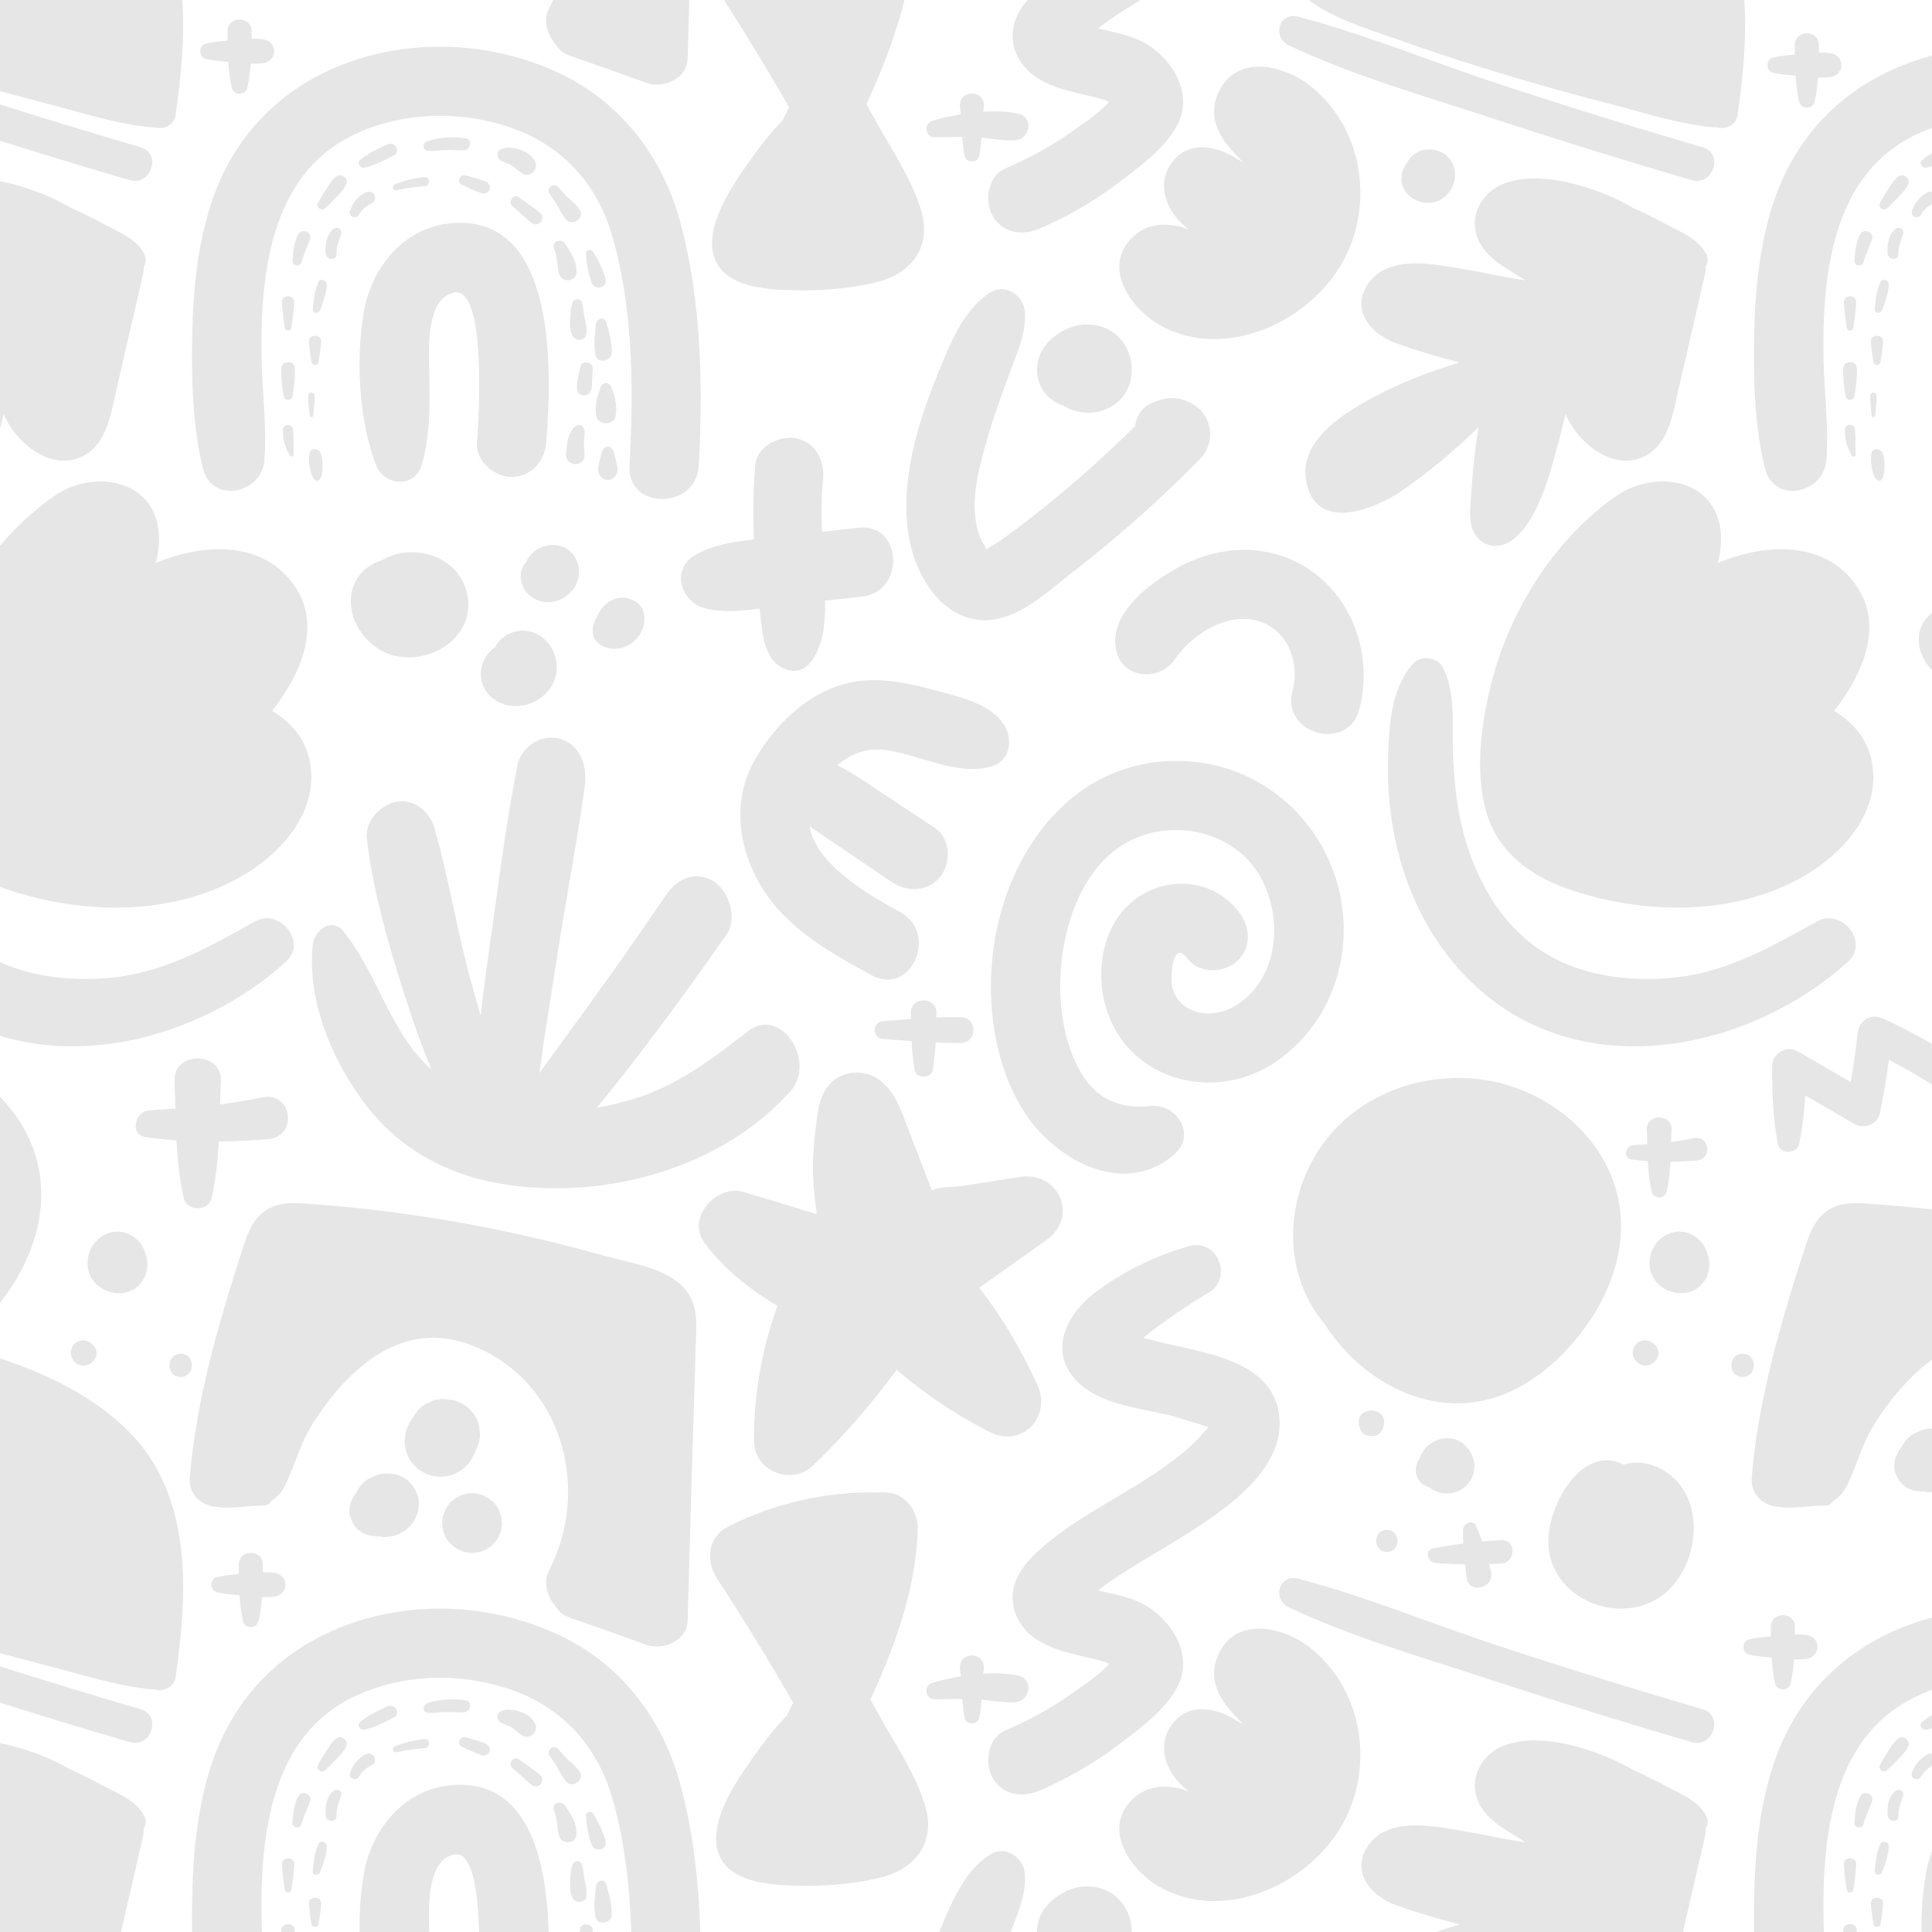
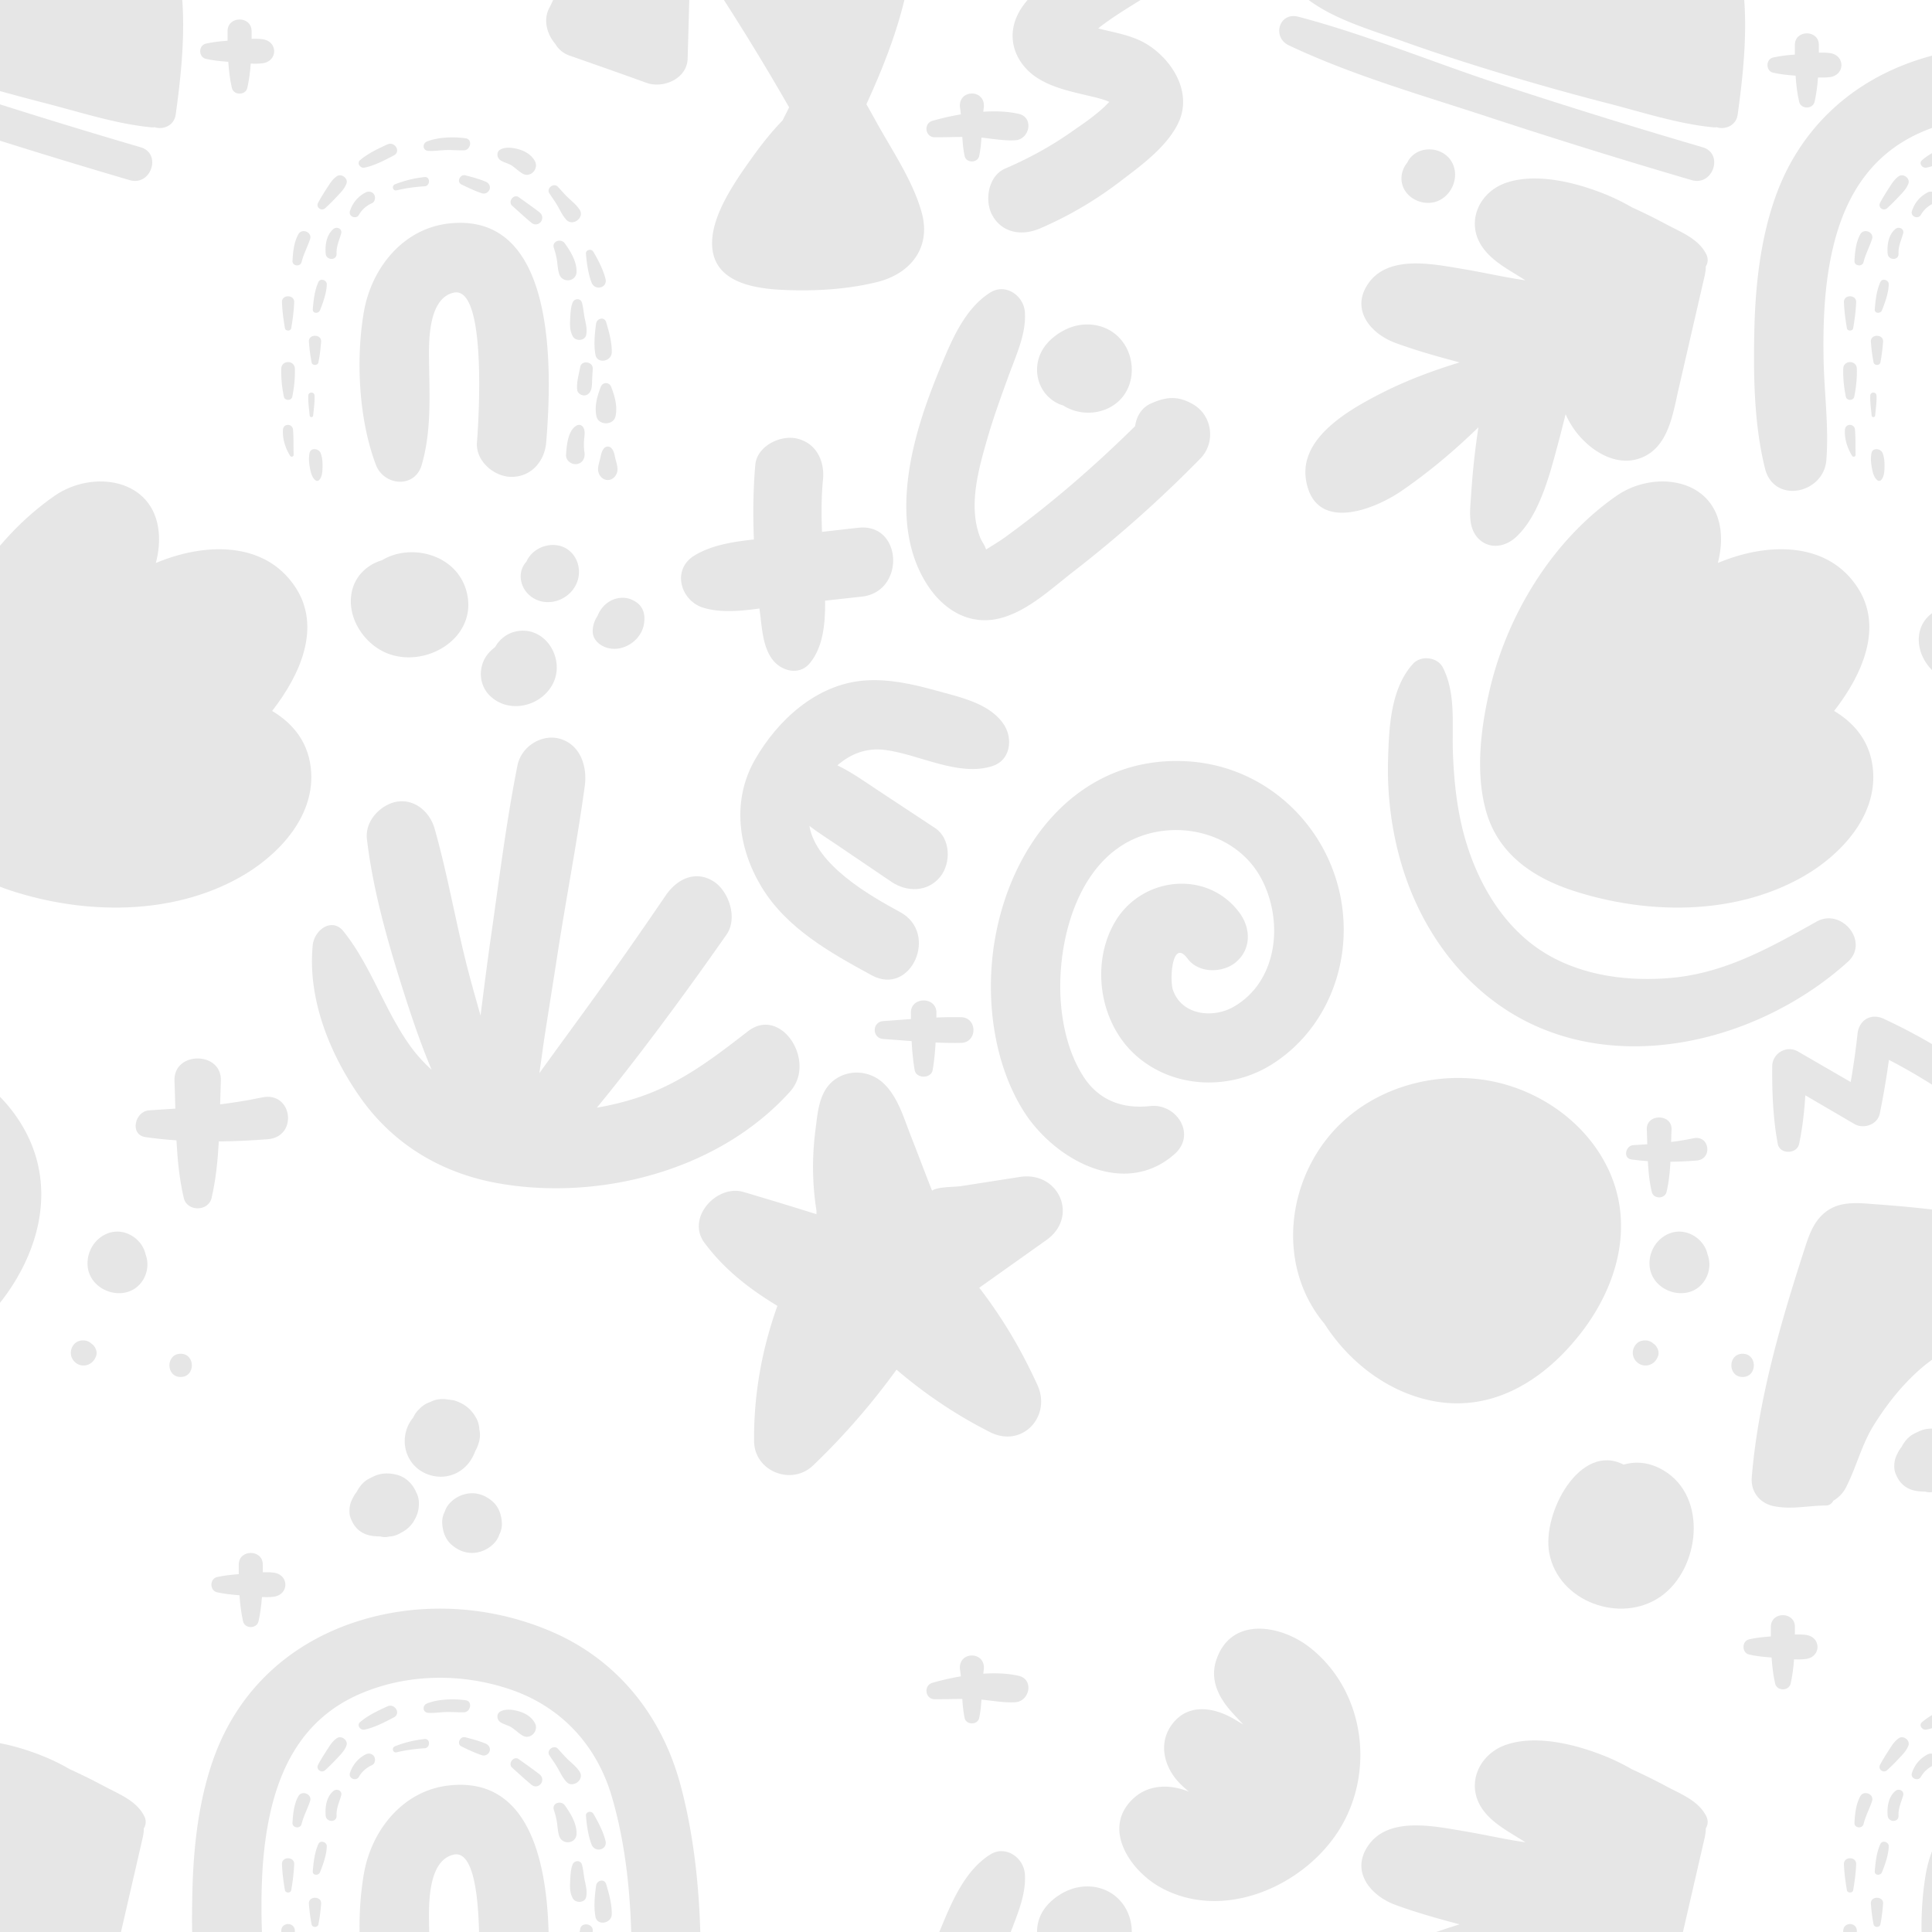
<svg xmlns="http://www.w3.org/2000/svg" viewBox="0 0 2084 2084" xml:space="preserve" style="fill-rule:evenodd;clip-rule:evenodd;stroke-linejoin:round;stroke-miterlimit:2">
  <path d="M346.483 473.955c-9.28 14.516-30.102 23.57-46.214 14.539-7.844-4.397-15.294-15.472-6.648-23.152 3.904-3.468 9.384-3.498 14.168-1.53a34.462 34.462 0 0 1-2.211-1.986c-4.359-4.325-6.021-10.945-1.748-16.01 4.108-4.869 10.472-3.767 15.31-.994.904.518 1.798 1.059 2.693 1.598-1.075-1.202-2.218-2.348-3.275-3.563-3.269-3.754-5.391-8.212-3.681-13.225 3.88-11.381 16.808-8.98 24.24-3.121 14.281 11.258 16.952 32.447 7.366 47.444zM176.099 461.863c-4.765-17.611-16.095-31.96-32.94-39.333-15.708-6.875-33.799-8.084-50.225-2.958-17.95 5.602-31.451 18.081-37.725 35.862-3.856 10.927-5.149 22.887-5.411 34.415-.266 11.716-.077 24.339 2.755 35.747 2.306 9.284 15.196 6.575 15.883-2.15.683-8.666-.557-17.447-.713-26.136-.157-8.793.141-17.658 1.873-26.302 2.923-14.585 9.644-26.593 23.816-32.621 12.222-5.198 26.296-5.301 38.778-1.03 13.126 4.491 22.267 14.426 26.163 27.65 5.601 19.012 5.685 40.234 4.594 59.859-.641 11.529 17.291 11.493 17.93 0 1.15-20.696.669-42.874-4.778-63.003z" style="fill-opacity:.1;fill-rule:nonzero" transform="scale(4.167)" />
  <path d="M116.023 462.208c-11.819 1.401-19.913 11.646-21.843 22.912-2.105 12.283-1.309 27.83 3.127 39.538 2.071 5.465 10.075 6.2 11.866 0 2.533-8.768 2.008-17.847 1.888-26.849-.064-4.87-.288-16.137 6.318-17.705 8.847-2.1 6.481 33.874 6.087 38.706-.394 4.832 4.402 8.965 8.964 8.965 5.179 0 8.57-4.119 8.965-8.965 1.469-18.005 3.036-59.969-25.372-56.602zM72.813 499.762c-.073 2.454.18 4.874.673 7.273.221 1.074 1.949 1.075 2.17 0 .493-2.4.746-4.818.673-7.273-.067-2.261-3.449-2.265-3.516 0zM72.989 482.56c.088 2.297.385 4.468.768 6.733.137.805 1.491.806 1.628 0 .383-2.265.679-4.435.768-6.733.079-2.036-3.243-2.04-3.164 0zM77.248 464.951c-1.152 2.024-1.408 4.626-1.534 6.917-.075 1.348 2.027 1.619 2.348.317.519-2.104 1.541-3.925 2.206-5.961.586-1.792-2.101-2.887-3.02-1.273zM87.201 449.95c-1.196.811-1.896 2.036-2.669 3.228-.776 1.196-1.511 2.388-2.184 3.646-.628 1.176.839 2.291 1.822 1.406a49.72 49.72 0 0 0 3.024-2.998c.978-1.042 1.982-2.014 2.486-3.376.504-1.36-1.297-2.707-2.479-1.906zM100.287 441.709c-2.402 1.101-5.076 2.355-7.08 4.085-.944.816.088 2.15 1.129 1.939 2.586-.522 5.286-1.95 7.619-3.17 1.91-1 .233-3.725-1.668-2.854zM120.555 440.133c-3.031-.423-7.168-.334-10.037.837-1.26.515-1.127 2.32.327 2.417 1.539.103 3.089-.167 4.631-.209 1.555-.042 3.108.112 4.659.063 1.691-.053 2.26-2.851.42-3.108zM138.456 446.023c-.886-1.603-2.443-2.54-4.171-3.037-1.484-.426-3.324-.698-4.737.044-1.14.599-.95 2.15 0 2.792.907.613 2.031.765 2.956 1.39.943.638 1.752 1.439 2.729 2.034 2.063 1.255 4.336-1.208 3.223-3.223zM150.03 458.586c-.811-1.198-1.794-1.98-2.841-2.959-.974-.912-1.849-1.953-2.758-2.931-1.075-1.155-3.096.36-2.209 1.705.734 1.112 1.538 2.207 2.192 3.367.699 1.241 1.224 2.393 2.193 3.46 1.643 1.81 4.821-.577 3.423-2.642zM156.739 476.506c-.588-2.351-1.919-4.951-3.159-7.02-.49-.819-1.985-.534-1.9.514.196 2.406.58 5.243 1.466 7.496.858 2.185 4.188 1.391 3.593-.99zM156.928 487.771c-.457-1.55-2.436-1.064-2.624.355-.348 2.614-.649 5.429-.162 8.037.457 2.452 4.137 1.761 4.212-.571.084-2.576-.703-5.367-1.426-7.821zM79.963 492.788c.139 1.824.346 3.562.701 5.358.172.872 1.59.872 1.763 0 .354-1.795.561-3.534.7-5.358.156-2.035-3.32-2.038-3.164 0zM82.429 477.33c-.977 2.102-1.28 4.775-1.46 7.068-.09 1.153 1.5 1.166 1.865.252.816-2.044 1.707-4.513 1.757-6.734.024-1.097-1.666-1.653-2.162-.586zM86.319 463.609c-1.805 1.487-2.21 4.166-2.01 6.398.159 1.774 2.896 1.832 2.813 0-.089-1.93.691-3.434 1.195-5.235.345-1.231-1.124-1.883-1.998-1.163zM96.866 454.725c-.459-.785-1.435-.985-2.212-.58-1.992 1.038-3.387 2.711-4.071 4.843-.44 1.374 1.608 2.213 2.313.976a7.21 7.21 0 0 1 3.39-3.026c.801-.349.984-1.522.58-2.213zM109.904 450.168a29.183 29.183 0 0 0-7.645 1.873c-.952.371-.605 1.805.43 1.559 2.364-.563 4.789-.894 7.215-1.041 1.546-.095 1.511-2.553 0-2.391zM125.652 451.328c-1.693-.702-3.41-1.143-5.181-1.611-1.378-.364-2.369 1.72-1.002 2.377 1.766.85 3.475 1.682 5.342 2.286.813.263 1.727-.308 1.946-1.105.25-.911-.312-1.618-1.105-1.947zM139.588 459.239c-1.737-1.335-3.53-2.591-5.311-3.866-1.297-.928-2.884 1.146-1.704 2.209 1.631 1.467 3.247 2.95 4.927 4.363 1.893 1.59 4.075-1.181 2.088-2.706zM146.201 467.32c-.95-1.333-3.413-.592-2.827 1.192.351 1.071.648 2.162.81 3.279.172 1.183.197 2.344.576 3.491.798 2.417 4.434 2.036 4.488-.607.055-2.661-1.548-5.251-3.047-7.355zM151.375 486.814c-.29-1.362-.341-2.793-.727-4.126-.367-1.267-2.02-1.133-2.441 0-.502 1.351-.547 2.923-.62 4.354-.078 1.537-.074 3.002.696 4.374.746 1.33 3.189 1.197 3.47-.453.249-1.462-.073-2.721-.378-4.149zM150.195 499.327c-.338 1.909-1.037 4.101-.763 6.025.112.78 1.035 1.342 1.763 1.342.861 0 1.465-.583 1.763-1.342.341-.868.276-1.912.328-2.84l.154-2.745c.104-1.833-2.918-2.288-3.245-.44zM310.706 523.054a322.959 322.959 0 0 1-32.857 29.249c-5.58 4.325-11.622 10.049-18.578 11.973-8.057 2.228-14.936-1.909-19.238-8.57-7.237-11.203-6.154-25.522-2.971-37.868 1.767-6.856 4.326-13.531 7.057-20.055 2.724-6.508 6.049-13.82 12.192-17.709 4.042-2.559 8.759.844 9.004 5.167.32 5.626-2.316 11.102-4.198 16.293-1.964 5.414-3.934 10.794-5.53 16.332-2.3 7.982-5.019 17.51-1.841 25.65.345.885.989 1.667 1.316 2.538.08.214.154.375.224.514 1.72-1.094 3.461-2.12 5.134-3.34a270.513 270.513 0 0 0 12.691-9.84c7.2-5.929 14.093-12.206 20.733-18.749.324-2.456 1.623-4.726 3.977-5.802 4.041-1.848 7.158-2.112 11.078.192 4.995 2.937 5.834 9.917 1.807 14.025z" style="fill-opacity:.1;fill-rule:nonzero" transform="scale(4.167)" />
  <path d="M292.54 503.263c-2.13 7.624-11.215 9.949-17.345 6.013a7.953 7.953 0 0 1-2.023-.859 9.563 9.563 0 0 1-4.301-5.511 10.16 10.16 0 0 1 .987-8.02c1.79-3.059 5.58-5.608 9.06-6.306 4.846-.972 9.685.837 12.309 5.134 1.718 2.814 2.199 6.377 1.313 9.549zM441.679 470.134c-2.004-3.999-6.509-5.688-10.256-7.686a153.081 153.081 0 0 0-9.009-4.459 54.085 54.085 0 0 0-6.455-3.197c-7.522-3.104-18.057-5.869-26.059-3.149-7.098 2.414-10.612 10.312-6.124 16.715 2.414 3.444 6.331 5.557 9.817 7.737l1.29.805c-5.421-.773-10.812-2.039-16.173-2.927-7.606-1.26-19.254-3.794-24.503 3.734-4.696 6.735.568 13.037 7.04 15.407 5.379 1.969 10.969 3.547 16.589 5.026-6.867 2.12-13.61 4.602-20.035 7.869-8.133 4.134-21.495 11.482-19.732 22.513 2.185 13.678 17.278 8.019 24.787 2.856 7.061-4.855 13.677-10.428 19.851-16.432a197.867 197.867 0 0 0-1.896 17.554c-.235 3.789-1.004 8.481 2.046 11.402 2.789 2.67 6.765 1.993 9.444-.415 6.181-5.555 8.906-16.469 10.992-24.191.694-2.569 1.337-5.15 1.98-7.729a23.9 23.9 0 0 0 1.814 3.316c3.597 5.444 10.627 10.481 17.415 8.086 7.353-2.593 8.507-11.376 10.021-17.948l6.86-29.783-.02-.003c.079-.38.14-.774.18-1.189.024-.25.02-.486.004-.716.558-.881.725-2.014.132-3.196z" style="fill-opacity:.1;fill-rule:nonzero" transform="scale(4.167)" />
  <path d="M63.147 423.217c-.929-.123-1.883-.139-2.846-.103.003-.674.003-1.343-.001-1.999-.02-4.004-6.202-4.011-6.222 0-.005.815-.003 1.65.003 2.491-1.891.146-3.764.329-5.627.756-1.943.446-1.945 3.487 0 3.932 1.927.442 3.858.622 5.812.771.156 2.312.43 4.604.923 6.753.453 1.976 3.546 1.978 4 0 .46-2.005.727-4.134.888-6.287 1.036.048 2.065.042 3.07-.091 3.99-.527 3.999-5.694 0-6.223z" style="fill-opacity:.1;fill-rule:nonzero" transform="translate(32.209 -67.16) scale(4.167)" />
  <path d="M263.718 433.81c-2.753-.643-5.94-.763-9.19-.555.036-.291.067-.582.111-.872.789-5.102-6.895-5.135-6.102 0 .08.517.144 1.036.198 1.557a66.84 66.84 0 0 0-7.375 1.676c-2.332.676-1.891 4.23.575 4.247 2.394.017 4.78-.071 7.17-.079.102 1.657.255 3.31.602 4.939.396 1.86 3.366 1.861 3.763 0 .334-1.57.489-3.162.592-4.759 2.91.282 5.857.846 8.731.682 3.749-.213 4.93-5.901.925-6.836zM37.346 470.134c-2.005-3.999-6.51-5.688-10.257-7.686a153.081 153.081 0 0 0-9.009-4.459 54.146 54.146 0 0 0-6.454-3.197c-7.523-3.104-18.057-5.869-26.059-3.149-7.097 2.414-10.612 10.312-6.124 16.715 2.414 3.444 6.331 5.557 9.817 7.737l1.29.805c-5.421-.773-10.812-2.039-16.173-2.927-7.605-1.26-19.253-3.794-24.502 3.734-4.697 6.735.568 13.037 7.039 15.407 5.379 1.969 10.969 3.547 16.589 5.026-6.866 2.12-13.61 4.602-20.035 7.869-8.133 4.134-21.495 11.482-19.732 22.513 2.185 13.678 17.278 8.019 24.787 2.856 7.062-4.855 13.677-10.428 19.852-16.432a197.87 197.87 0 0 0-1.897 17.554c-.235 3.789-1.004 8.481 2.046 11.402 2.789 2.67 6.766 1.993 9.445-.415 6.181-5.555 8.905-16.469 10.991-24.191.694-2.569 1.336-5.15 1.979-7.729a23.9 23.9 0 0 0 1.814 3.316c3.597 5.444 10.627 10.481 17.416 8.086 7.352-2.593 8.506-11.376 10.02-17.948l6.86-29.783-.02-.003c.079-.38.141-.774.18-1.189.024-.25.02-.486.004-.716.558-.881.725-2.014.133-3.196z" style="fill-opacity:.1;fill-rule:nonzero" transform="scale(4.167)" />
-   <path d="M331.178 366.89c-1.315-14.575-19.002-16.546-30.155-19.311-1.682-.417-3.366-.829-5.047-1.25.181-.173.327-.31.414-.38 5.222-4.181 10.809-7.914 16.54-11.356 6.32-3.796 2.22-14.073-5.065-12.016-8.885 2.507-17.112 6.518-24.473 12.097-7.022 5.324-12.036 14.679-5.028 22.42 5.932 6.553 17.02 7.424 25.122 9.439.489.121 6.601 2.02 9.328 2.876-.036.096-.07.186-.108.293-1.188.953-2.159 2.411-3.273 3.483-11.565 11.13-27.337 16.757-39.476 27.276-3.295 2.855-6.527 6.123-7.534 10.527-1.266 5.535 1.625 10.752 6.296 13.647 4.099 2.541 8.764 3.45 13.372 4.562.904.217 3.525.78 5.048 1.512-2.812 3.078-7.067 5.857-9.907 7.848-5.343 3.743-11.057 6.84-17.043 9.422-4.447 1.917-5.448 8.449-3.217 12.265 2.687 4.593 7.804 5.144 12.266 3.216a97.322 97.322 0 0 0 20.453-11.947c5.406-4.115 12.201-8.975 15.258-15.208 3.818-7.783-1.273-16.265-7.947-20.455-3.811-2.392-8.405-3.036-12.719-4.164.24-.192.475-.39.719-.576 2.465-1.882 5.094-3.563 7.72-5.209 5.065-3.175 10.287-6.092 15.31-9.334 9.88-6.378 24.355-16.281 23.146-29.677zM188.719 395.063c-5.667 2.842-6.117 8.976-2.955 13.804a633.504 633.504 0 0 1 19.55 31.913c-.547 1.115-1.122 2.248-1.705 3.398-2.716 2.812-5.188 5.872-7.509 9.107-4.24 5.91-10.334 14.422-10.706 21.922-.526 10.588 10.144 12.45 18.263 12.828 8.075.376 16.523-.086 24.396-2.019 8.639-2.121 14.063-8.853 11.611-17.887-2.239-8.25-7.71-16.2-11.816-23.642a603.398 603.398 0 0 0-2.523-4.512c.999-2.207 1.985-4.42 2.928-6.651 5.01-11.856 8.879-24.363 9.322-37.309.158-4.609-3.057-9.458-8.068-9.646-14.198-.533-28.067 2.314-40.788 8.694zM178.004 419.497c.532-18.862 1.051-37.725 1.644-56.585.145-4.632.325-9.264.419-13.897.082-4.03.671-8.475-.903-12.291-3.322-8.048-14.854-9.459-22.272-11.537-16.232-4.547-32.72-8.147-49.405-10.572-8.565-1.246-17.184-2.233-25.819-2.843-4.103-.29-8.681-.949-12.386 1.257-4.106 2.445-5.395 6.882-6.779 11.169-6.041 18.708-11.755 38.539-13.374 58.209-.312 3.782 2.103 6.785 5.799 7.499 4.649.899 8.674-.162 13.378-.19.917-.005 1.574-.531 1.939-1.245 1.334-.779 2.489-1.914 3.252-3.392 2.712-5.256 4.016-10.994 7.189-16.111 3.152-5.083 6.964-9.963 11.408-13.983 8.967-8.11 19.304-11.173 30.757-6.443 22.832 9.43 30.083 37.025 19.286 57.962-1.546 2.997-.564 6.658 1.589 9.177.775 1.339 1.999 2.442 3.721 3.046 6.628 2.325 13.26 4.636 19.86 7.038 4.323 1.574 10.549-1.003 10.697-6.268zM440.74 442.452a1686.26 1686.26 0 0 1-52.518-16.304c-17.325-5.695-34.506-12.838-52.132-17.485-4.971-1.311-6.912 5.301-2.453 7.411 16.422 7.771 34.53 12.921 51.768 18.587a1686.26 1686.26 0 0 0 52.518 16.304c5.534 1.622 8.36-6.889 2.817-8.513zM388.628 398.687c-1.631.074-3.296.194-4.97.34a58.59 58.59 0 0 0-1.587-4.045c-.76-1.714-3.25-.712-3.309.896a50.317 50.317 0 0 0 .022 3.679c-2.641.339-5.265.75-7.785 1.257-2.252.453-1.509 3.587.509 3.764 2.506.22 5.099.335 7.698.376.146 1.256.309 2.498.498 3.693.644 4.054 7.22 2.417 6.272-1.729-.152-.667-.336-1.353-.514-2.035 1.063-.04 2.126-.08 3.166-.149 3.851-.254 3.913-6.223 0-6.047zM41.211 381.366c-7.429-14.619-23.627-23.592-38.588-28.83-7.859-2.752-16.503-4.039-24.665-1.83-7.397 2.002-14.031 6.349-19.922 11.134-5.972 4.852-11.256 10.625-15.646 16.944-4.213 6.065-9.249 14.035-9.605 21.608a2.57 2.57 0 0 0 .357 1.461c-.076.799.214 1.66.922 2.206 6.977 5.369 16.856 8.14 25.076 11.076 8.681 3.102 17.487 5.906 26.31 8.571a677.026 677.026 0 0 0 26.655 7.434c8.798 2.269 18 5.285 27.049 6.15a3.8 3.8 0 0 0 .892-.026c2.134.705 5.032-.353 5.438-3.286 2.411-17.413 3.968-36.395-4.273-52.612zM36.407 442.452a1685.425 1685.425 0 0 1-52.518-16.304c-17.325-5.695-34.506-12.838-52.132-17.485-4.971-1.311-6.912 5.301-2.452 7.411 16.421 7.771 34.529 12.921 51.767 18.587a1685.425 1685.425 0 0 0 52.518 16.304c5.533 1.622 8.36-6.889 2.817-8.513zM580.432 461.863c-4.765-17.611-16.095-31.96-32.94-39.333-15.708-6.875-33.799-8.084-50.225-2.958-17.95 5.602-31.451 18.081-37.725 35.862-3.856 10.927-5.149 22.887-5.411 34.415-.266 11.716-.077 24.339 2.755 35.747 2.306 9.284 15.196 6.575 15.883-2.15.683-8.666-.557-17.447-.713-26.136-.157-8.793.141-17.658 1.873-26.302 2.923-14.585 9.644-26.593 23.816-32.621 12.222-5.198 26.296-5.301 38.778-1.03 13.126 4.491 22.267 14.426 26.163 27.65 5.601 19.012 5.685 40.234 4.594 59.859-.641 11.529 17.291 11.493 17.93 0 1.15-20.696.669-42.874-4.778-63.003z" style="fill-opacity:.1;fill-rule:nonzero" transform="scale(4.167)" />
  <path d="M520.356 462.208c-11.819 1.401-19.913 11.646-21.843 22.912-2.105 12.283-1.309 27.83 3.127 39.538 2.071 5.465 10.075 6.2 11.866 0 2.533-8.768 2.008-17.847 1.888-26.849-.064-4.87-.288-16.137 6.318-17.705 8.847-2.1 6.481 33.874 6.087 38.706-.394 4.832 4.402 8.965 8.964 8.965 5.179 0 8.57-4.119 8.965-8.965 1.469-18.005 3.036-59.969-25.372-56.602zM477.146 499.762c-.073 2.454.18 4.874.673 7.273.221 1.074 1.949 1.075 2.17 0 .493-2.4.746-4.818.673-7.273-.067-2.261-3.449-2.265-3.516 0zM477.322 482.56c.088 2.297.385 4.468.768 6.733.137.805 1.491.806 1.628 0 .383-2.265.679-4.435.768-6.733.079-2.036-3.243-2.04-3.164 0zM481.581 464.951c-1.152 2.024-1.408 4.626-1.534 6.917-.075 1.348 2.027 1.619 2.348.317.519-2.104 1.541-3.925 2.206-5.961.586-1.792-2.101-2.887-3.02-1.273zM491.534 449.95c-1.196.811-1.896 2.036-2.669 3.228-.776 1.196-1.511 2.388-2.184 3.646-.628 1.176.839 2.291 1.822 1.406a49.72 49.72 0 0 0 3.024-2.998c.978-1.042 1.982-2.014 2.486-3.376.504-1.36-1.297-2.707-2.479-1.906zM504.62 441.709c-2.402 1.101-5.076 2.355-7.08 4.085-.944.816.088 2.15 1.129 1.939 2.586-.522 5.286-1.95 7.619-3.17 1.91-1 .233-3.725-1.668-2.854zM484.296 492.788c.139 1.824.346 3.562.701 5.358.172.872 1.59.872 1.763 0 .354-1.795.561-3.534.7-5.358.156-2.035-3.32-2.038-3.164 0zM486.762 477.33c-.977 2.102-1.28 4.775-1.46 7.068-.09 1.153 1.5 1.166 1.865.252.816-2.044 1.707-4.513 1.757-6.734.024-1.097-1.666-1.653-2.162-.586zM490.652 463.609c-1.805 1.487-2.21 4.166-2.01 6.398.159 1.774 2.896 1.832 2.813 0-.089-1.93.691-3.434 1.195-5.235.345-1.231-1.124-1.883-1.998-1.163zM501.199 454.725c-.459-.785-1.435-.985-2.212-.58-1.992 1.038-3.387 2.711-4.071 4.843-.44 1.374 1.608 2.213 2.313.976a7.21 7.21 0 0 1 3.39-3.026c.801-.349.984-1.522.58-2.213zM467.48 423.217c-.929-.123-1.883-.139-2.846-.103.003-.674.003-1.343-.001-1.999-.02-4.004-6.202-4.011-6.222 0-.005.815-.003 1.65.003 2.491-1.891.146-3.764.329-5.627.756-1.943.446-1.945 3.487 0 3.932 1.927.442 3.858.622 5.812.771.156 2.312.43 4.604.923 6.753.453 1.976 3.546 1.978 4 0 .46-2.005.727-4.134.888-6.287 1.036.048 2.065.042 3.07-.091 3.99-.527 3.999-5.694 0-6.223zM582.337 419.497c.532-18.862 1.051-37.725 1.644-56.585.145-4.632.325-9.264.419-13.897.082-4.03.671-8.475-.903-12.291-3.322-8.048-14.854-9.459-22.272-11.537-16.232-4.547-32.72-8.147-49.405-10.572-8.565-1.246-17.184-2.233-25.819-2.843-4.103-.29-8.681-.949-12.386 1.257-4.106 2.445-5.395 6.882-6.779 11.169-6.041 18.708-11.755 38.539-13.374 58.209-.312 3.782 2.103 6.785 5.799 7.499 4.649.899 8.674-.162 13.378-.19.917-.005 1.574-.531 1.939-1.245 1.334-.779 2.489-1.914 3.252-3.392 2.712-5.256 4.016-10.994 7.189-16.111 3.152-5.083 6.964-9.963 11.408-13.983 8.967-8.11 19.304-11.173 30.757-6.443 22.832 9.43 30.083 37.025 19.286 57.962-1.546 2.997-.564 6.658 1.589 9.177.775 1.339 1.999 2.442 3.721 3.046 6.628 2.325 13.26 4.636 19.86 7.038 4.323 1.574 10.549-1.003 10.697-6.268z" style="fill-opacity:.1;fill-rule:nonzero" transform="scale(4.167)" />
  <path d="M233.03 241.504c-8.063-4.374-21.804-12.256-23.513-22.333 2.285 1.763 4.768 3.319 7.047 4.865 4.732 3.209 9.457 6.43 14.2 9.623 4.015 2.702 9.366 2.692 12.614-1.299 2.829-3.476 2.753-9.922-1.298-12.613-5.034-3.344-10.086-6.659-15.13-9.985-3.247-2.141-6.593-4.549-10.185-6.256 3.356-2.929 7.438-4.625 12.349-3.992 8.891 1.146 19.1 7.07 27.904 4.133 4.488-1.497 5.192-6.885 3.02-10.427-3.529-5.76-11.607-7.373-17.691-9.068-6.078-1.692-12.488-3.128-18.843-2.586-12.22 1.041-22.238 10.242-28.093 20.494-6.009 10.52-4.379 22.793 1.683 32.859 6.488 10.773 17.855 17.113 28.576 22.939 10.156 5.518 17.447-10.882 7.36-16.354z" style="fill-opacity:.1;fill-rule:nonzero" transform="translate(0 -22.43) scale(4.167)" />
-   <path d="M346.483 69.622c-9.28 14.516-30.102 23.57-46.214 14.539-7.844-4.397-15.294-15.472-6.648-23.152 3.904-3.468 9.384-3.498 14.168-1.53a34.462 34.462 0 0 1-2.211-1.986c-4.359-4.325-6.021-10.945-1.748-16.01 4.108-4.869 10.472-3.767 15.31-.994.904.518 1.798 1.059 2.693 1.598-1.075-1.202-2.218-2.348-3.275-3.563-3.269-3.754-5.391-8.212-3.681-13.225 3.88-11.381 16.808-8.98 24.24-3.121 14.281 11.258 16.952 32.447 7.366 47.444zM329.132 143.155c-8.519-2.044-17.421-.129-24.929 4.176-7.199 4.126-17.584 11.98-15.167 21.348 1.875 7.27 11.281 7.642 15.116 1.975 4.21-6.22 13.101-12.022 20.927-10.064 8.176 2.045 11.506 10.679 9.493 18.285-2.955 11.166 14.348 15.932 17.289 4.766 4.543-17.25-4.764-36.174-22.729-40.486zM176.099 57.53c-4.765-17.611-16.095-31.96-32.94-39.333-15.708-6.875-33.799-8.084-50.225-2.958-17.95 5.602-31.451 18.081-37.725 35.862-3.856 10.927-5.149 22.887-5.411 34.415-.266 11.716-.077 24.339 2.755 35.747 2.306 9.284 15.196 6.575 15.883-2.15.683-8.666-.557-17.447-.713-26.136-.157-8.793.141-17.658 1.873-26.302 2.923-14.585 9.644-26.593 23.816-32.621 12.222-5.198 26.296-5.301 38.778-1.03 13.126 4.491 22.267 14.426 26.163 27.65 5.601 19.012 5.685 40.234 4.594 59.859-.641 11.529 17.291 11.493 17.93 0 1.15-20.696.669-42.874-4.778-63.003z" style="fill-opacity:.1;fill-rule:nonzero" transform="scale(4.167)" />
  <path d="M116.023 57.875C104.204 59.276 96.11 69.521 94.18 80.787c-2.105 12.283-1.309 27.83 3.127 39.538 2.071 5.465 10.075 6.2 11.866 0 2.533-8.768 2.008-17.847 1.888-26.849-.064-4.87-.288-16.137 6.318-17.705 8.847-2.1 6.481 33.874 6.087 38.706-.394 4.832 4.402 8.965 8.964 8.965 5.179 0 8.57-4.119 8.965-8.965 1.469-18.005 3.036-59.969-25.372-56.602zM75.85 111.237c-.14-1.662-2.488-1.683-2.601 0-.16 2.364.627 4.755 1.845 6.752.247.406.93.252.917-.248-.059-2.158.021-4.356-.161-6.504zM72.813 95.429c-.073 2.454.18 4.874.673 7.273.221 1.074 1.949 1.075 2.17 0 .493-2.4.746-4.818.673-7.273-.067-2.261-3.449-2.265-3.516 0zM72.989 78.227c.088 2.297.385 4.468.768 6.733.137.805 1.491.806 1.628 0 .383-2.265.679-4.435.768-6.733.079-2.036-3.243-2.04-3.164 0zM77.248 60.618c-1.152 2.024-1.408 4.626-1.534 6.917-.075 1.348 2.027 1.619 2.348.317.519-2.104 1.541-3.925 2.206-5.961.586-1.792-2.101-2.887-3.02-1.273zM87.201 45.617c-1.196.811-1.896 2.036-2.669 3.228-.776 1.196-1.511 2.388-2.184 3.646-.628 1.176.839 2.291 1.822 1.406a49.72 49.72 0 0 0 3.024-2.998c.978-1.042 1.982-2.014 2.486-3.376.504-1.36-1.297-2.707-2.479-1.906zM100.287 37.376c-2.402 1.101-5.076 2.355-7.08 4.085-.944.816.088 2.15 1.129 1.939 2.586-.522 5.286-1.95 7.619-3.17 1.91-1 .233-3.725-1.668-2.854zM120.555 35.8c-3.031-.423-7.168-.334-10.037.837-1.26.515-1.127 2.32.327 2.417 1.539.103 3.089-.167 4.631-.209 1.555-.042 3.108.112 4.659.063 1.691-.053 2.26-2.851.42-3.108zM138.456 41.69c-.886-1.603-2.443-2.54-4.171-3.037-1.484-.426-3.324-.698-4.737.044-1.14.599-.95 2.15 0 2.792.907.613 2.031.765 2.956 1.39.943.638 1.752 1.439 2.729 2.034 2.063 1.255 4.336-1.208 3.223-3.223zM150.03 54.253c-.811-1.198-1.794-1.98-2.841-2.959-.974-.912-1.849-1.953-2.758-2.931-1.075-1.155-3.096.36-2.209 1.705.734 1.112 1.538 2.207 2.192 3.367.699 1.241 1.224 2.393 2.193 3.46 1.643 1.81 4.821-.577 3.423-2.642zM156.739 72.173c-.588-2.351-1.919-4.951-3.159-7.02-.49-.819-1.985-.534-1.9.514.196 2.406.58 5.243 1.466 7.496.858 2.185 4.188 1.391 3.593-.99zM156.928 83.438c-.457-1.55-2.436-1.064-2.624.355-.348 2.614-.649 5.429-.162 8.037.457 2.452 4.137 1.761 4.212-.571.084-2.576-.703-5.367-1.426-7.821zM158.222 100.17c-.502-1.329-2.208-1.331-2.712 0-.926 2.449-1.659 4.944-1.118 7.565.505 2.448 4.443 2.45 4.949 0 .541-2.621-.192-5.116-1.119-7.565zM159.325 118.824c-.247-.99-.358-2.143-1.124-2.878a1.256 1.256 0 0 0-1.74 0c-.765.735-.876 1.889-1.124 2.878-.301 1.204-.805 2.538-.311 3.743.924 2.253 3.685 2.257 4.611 0 .493-1.205-.011-2.54-.312-3.743zM83.03 117.342c-.463-1.256-2.626-1.607-2.916 0-.251 1.394-.111 2.711.17 4.087.224 1.099.526 2.27 1.462 2.961.243.18.653.097.852-.11.761-.791.849-2 .885-3.052.046-1.303.002-2.651-.453-3.886zM79.807 102.403c-.073 1.698.199 3.423.351 5.115a.457.457 0 0 0 .914 0c.152-1.691.425-3.417.352-5.115-.045-1.04-1.573-1.041-1.617 0zM79.963 88.455c.139 1.824.346 3.562.701 5.358.172.872 1.59.872 1.763 0 .354-1.795.561-3.534.7-5.358.156-2.035-3.32-2.038-3.164 0zM82.429 72.997c-.977 2.102-1.28 4.775-1.46 7.068-.09 1.153 1.5 1.166 1.865.252.816-2.044 1.707-4.513 1.757-6.734.024-1.097-1.666-1.653-2.162-.586zM86.319 59.276c-1.805 1.487-2.21 4.166-2.01 6.398.159 1.774 2.896 1.832 2.813 0-.089-1.93.691-3.434 1.195-5.235.345-1.231-1.124-1.883-1.998-1.163zM96.866 50.392c-.459-.785-1.435-.985-2.212-.58-1.992 1.038-3.387 2.711-4.071 4.843-.44 1.374 1.608 2.213 2.313.976a7.21 7.21 0 0 1 3.39-3.026c.801-.349.984-1.522.58-2.213zM109.904 45.835a29.183 29.183 0 0 0-7.645 1.873c-.952.371-.605 1.805.43 1.559 2.364-.563 4.789-.894 7.215-1.041 1.546-.095 1.511-2.553 0-2.391zM125.652 46.995c-1.693-.702-3.41-1.143-5.181-1.611-1.378-.364-2.369 1.72-1.002 2.377 1.766.85 3.475 1.682 5.342 2.286.813.263 1.727-.308 1.946-1.105.25-.911-.312-1.618-1.105-1.947zM139.588 54.906c-1.737-1.335-3.53-2.591-5.311-3.866-1.297-.928-2.884 1.146-1.704 2.209 1.631 1.467 3.247 2.95 4.927 4.363 1.893 1.59 4.075-1.181 2.088-2.706zM146.201 62.987c-.95-1.333-3.413-.592-2.827 1.192.351 1.071.648 2.162.81 3.279.172 1.183.197 2.344.576 3.491.798 2.417 4.434 2.036 4.488-.607.055-2.661-1.548-5.251-3.047-7.355zM151.375 82.481c-.29-1.362-.341-2.793-.727-4.126-.367-1.267-2.02-1.133-2.441 0-.502 1.351-.547 2.923-.62 4.354-.078 1.537-.074 3.002.696 4.374.746 1.33 3.189 1.197 3.47-.453.249-1.462-.073-2.721-.378-4.149zM150.195 94.994c-.338 1.909-1.037 4.101-.763 6.025.112.78 1.035 1.342 1.763 1.342.861 0 1.465-.583 1.763-1.342.341-.868.276-1.912.328-2.84l.154-2.745c.104-1.833-2.918-2.288-3.245-.44zM151.189 113.979c.069-1.008.333-2.117-.062-3.073-.314-.759-1.072-1.186-1.859-.756-2.287 1.248-2.598 5.308-2.739 7.597-.09 1.469 1.394 2.566 2.749 2.383 1.556-.211 2.239-1.586 2.016-3.028-.158-1.026-.176-2.088-.105-3.123zM257.45 243.706c-2.364 14.386-.408 31.107 7.374 43.675 7.8 12.6 26.028 22.98 39.201 11.388 5.792-5.096.523-13.19-6.262-12.452-7.231.787-13.34-1.474-17.334-7.686-4.327-6.732-5.986-15.507-5.973-23.399.022-14.337 5.462-32.634 20.022-38.464 11.53-4.617 25.874-.675 31.937 10.503 5.904 10.885 4.515 26.689-7.069 33.345-5.37 3.085-13.445 2.198-15.706-4.328-.923-2.664-.246-13.577 3.789-8.123 2.882 3.895 9.251 3.786 12.654.775 3.893-3.443 3.664-8.75.775-12.654-8.324-11.252-25.214-9.37-32.134 2.201-6.415 10.727-4.192 25.96 4.97 34.408 9.715 8.958 24.679 9.542 35.666 2.554 10.74-6.832 17.265-18.505 18.32-31.107 2.032-24.272-16.136-45.978-40.582-47.282-27.749-1.481-45.471 21.248-49.648 46.646zM206.17 113.497c-4.273-.922-10.236 2.018-10.657 6.872-.561 6.472-.614 12.852-.359 19.28-5.41.594-11.011 1.451-15.468 4.206-5.838 3.61-3.542 11.651 2.364 13.459 4.491 1.374 9.637.879 14.552.206.036.282.058.566.097.847.561 4.134.703 9.073 3.337 12.452 2.278 2.921 6.848 4.149 9.583.87 3.469-4.157 4.044-10.33 3.96-16.194 3.147-.345 6.292-.711 9.44-1.041 11.401-1.194 10.665-19.073-.783-17.842-3.152.339-6.3.717-9.45 1.071-.166-4.513-.192-9.027.256-13.53.479-4.811-1.759-9.554-6.872-10.656zM484.893 200.009c-.418-7.543-4.529-12.64-10.118-15.975 7.45-9.537 12.736-21.772 6.068-31.969-8.011-12.25-23.833-11.535-36.161-6.328.678-2.647.983-5.322.741-7.967-1.28-13.981-17.125-16.244-26.949-9.432-16.633 11.534-28.383 30.88-32.893 50.414-2.265 9.804-3.654 21.108-.968 30.972 3.06 11.239 12.125 17.444 22.697 20.874 18.964 6.152 41.445 6.446 59.176-3.537 9.593-5.402 19.062-15.209 18.407-27.052zM270.883 320.995l-11.388 8.089-4.881 3.466-1.118.795a142.99 142.99 0 0 1 2.378 3.196 126.524 126.524 0 0 1 4.399 6.538c3.112 4.951 5.835 10.113 8.271 15.426 3.718 8.108-3.901 16.429-12.232 12.231-8.714-4.392-16.839-9.851-24.235-16.188-6.445 8.889-13.658 17.203-21.603 24.803-5.584 5.34-15.216 1.528-15.274-6.327-.09-12.096 2.023-23.764 6.04-34.986-7.194-4.351-13.695-9.348-18.881-16.323-4.8-6.455 3.165-15.201 10.112-13.153 6.309 1.86 12.6 3.779 18.876 5.745l.013-.858c-1.103-6.921-1.188-13.893-.262-21.019.583-4.494.893-9.881 4.836-12.841 3.928-2.949 9.377-2.446 12.883.938 3.587 3.462 5.108 8.771 6.884 13.305 1.876 4.785 3.681 9.598 5.571 14.378l.004-.001c1.468-1.052 5.749-.896 7.574-1.18l15.15-2.362c10.06-1.568 15.373 10.298 6.883 16.328zM310.706 118.721a322.959 322.959 0 0 1-32.857 29.249c-5.58 4.325-11.622 10.049-18.578 11.973-8.057 2.228-14.936-1.909-19.238-8.57-7.237-11.203-6.154-25.522-2.971-37.868 1.767-6.856 4.326-13.531 7.057-20.055 2.724-6.508 6.049-13.82 12.192-17.709 4.042-2.559 8.759.844 9.004 5.167.32 5.626-2.316 11.102-4.198 16.293-1.964 5.414-3.934 10.794-5.53 16.332-2.3 7.982-5.019 17.51-1.841 25.65.345.885.989 1.667 1.316 2.538.08.214.154.375.224.515 1.72-1.095 3.461-2.121 5.134-3.341a270.513 270.513 0 0 0 12.691-9.84c7.2-5.929 14.093-12.206 20.733-18.749.324-2.456 1.623-4.726 3.977-5.802 4.041-1.848 7.158-2.112 11.078.192 4.995 2.937 5.834 9.917 1.807 14.025z" style="fill-opacity:.1;fill-rule:nonzero" transform="scale(4.167)" />
  <path d="M292.54 98.93c-2.13 7.624-11.215 9.949-17.345 6.013a7.953 7.953 0 0 1-2.023-.859 9.563 9.563 0 0 1-4.301-5.511 10.16 10.16 0 0 1 .987-8.02c1.79-3.059 5.58-5.608 9.06-6.306 4.846-.972 9.685.837 12.309 5.134 1.718 2.814 2.199 6.377 1.313 9.549zM470.262 238.561c-11.907 6.645-23.56 13.281-37.46 14.559-12.565 1.154-26.171-.896-36.361-8.822-9.067-7.053-14.781-17.879-17.629-28.825-1.753-6.743-2.459-13.719-2.709-20.668-.265-7.363.819-15.242-2.589-21.986-1.394-2.758-5.682-3.248-7.73-.996-5.836 6.411-6.226 16.549-6.47 24.843-.261 8.842.85 17.936 3.301 26.447 4.174 14.495 12.535 27.69 24.812 36.606 27.623 20.058 66.938 10.898 90.887-10.723 5.715-5.159-1.592-14.04-8.052-10.435z" style="fill-opacity:.1;fill-rule:nonzero" transform="scale(4.167)" />
  <path d="M193.881 267.45c-8.956 6.297-17.307 12.087-27.958 15.24a77.606 77.606 0 0 1-10.365 2.311c3.245-3.562 6.406-7.192 9.531-10.864 8.029-9.436 15.773-19.08 23.346-28.885 2.95-3.82.581-10.004-3.204-12.217-4.568-2.672-9.311-.664-12.217 3.203-6.919 9.207-13.965 18.323-21.181 27.299-3.556 4.422-7.117 8.837-10.65 13.278-.067.085-.139.171-.207.255.481-2.896.88-5.805 1.359-8.623 1.085-6.371 2.222-12.732 3.309-19.102 2.176-12.742 4.907-25.429 6.839-38.205.715-4.726-1.189-9.525-6.187-10.898-4.431-1.218-9.871 1.492-10.898 6.188-2.83 12.929-4.63 26.174-6.699 39.244-.957 6.046-1.804 12.11-2.646 18.173-1.035-3.353-2.096-6.698-3.07-10.07-3.132-10.839-5.199-22.093-8.556-32.831-1.293-4.133-5.245-6.926-9.605-6.27-3.846.578-8.156 4.228-7.591 8.597 1.532 11.841 5.331 23.798 9.284 35.044 1.903 5.411 3.9 10.786 6.238 16.026.277.621.562 1.265.86 1.925a35.72 35.72 0 0 1-5.683-5.802c-6.372-8.21-9.734-18.178-16.653-26.003-2.893-3.272-7.418-.354-7.802 3.231-1.346 12.553 4.556 25.349 12.153 35.073 8.587 10.99 20.883 17.293 34.542 19.556 25.164 4.17 55.893-2.396 74.404-21.014 6.839-6.877-2.268-19.783-10.693-13.859z" style="fill-opacity:.1;fill-rule:nonzero" transform="matrix(4.252 0 0 4.693 -17.622 -142.708)" />
  <path d="M441.679 65.801c-2.004-3.999-6.509-5.688-10.256-7.686a153.081 153.081 0 0 0-9.009-4.459 54.085 54.085 0 0 0-6.455-3.197c-7.522-3.104-18.057-5.869-26.059-3.149-7.098 2.414-10.612 10.312-6.124 16.715 2.414 3.444 6.331 5.557 9.817 7.737l1.29.805c-5.421-.773-10.812-2.039-16.173-2.927-7.606-1.26-19.254-3.794-24.503 3.734-4.696 6.735.568 13.037 7.04 15.407 5.379 1.969 10.969 3.547 16.589 5.026-6.867 2.12-13.61 4.602-20.035 7.869-8.133 4.134-21.495 11.482-19.732 22.513 2.185 13.678 17.278 8.019 24.787 2.856 7.061-4.855 13.677-10.428 19.851-16.432a197.867 197.867 0 0 0-1.896 17.554c-.235 3.789-1.004 8.481 2.046 11.402 2.789 2.67 6.765 1.993 9.444-.415 6.181-5.555 8.906-16.469 10.992-24.191.694-2.569 1.337-5.15 1.98-7.729a23.9 23.9 0 0 0 1.814 3.316c3.597 5.444 10.627 10.481 17.415 8.086 7.353-2.593 8.507-11.376 10.021-17.948l6.86-29.783-.02-.003c.079-.38.14-.774.18-1.189.024-.25.02-.486.004-.716.558-.881.725-2.014.132-3.196zM409.292 345.001c-9.251 11.951-22.512 20.602-38.125 17.704-11.706-2.174-21.903-10.012-28.292-20.002a34.456 34.456 0 0 1-4.426-6.751c-6.564-13.205-4.1-29.433 4.842-40.928 9.348-12.018 25.11-17.519 40.02-15.605 13.995 1.797 27.274 10.66 33.209 23.66 6.551 14.346 2.064 29.919-7.228 41.922z" style="fill-opacity:.1;fill-rule:nonzero" transform="scale(4.167)" />
  <path d="M419.464 366.022c-3.585-2.106-7.103-2.387-10.272-1.453-11.256-5.867-21.17 12.522-19.261 22.856 2.342 12.671 18.55 18.497 28.859 11.276 10.096-7.072 12.375-25.804.674-32.679z" style="fill-opacity:.1;fill-rule:nonzero" transform="translate(46.279 60.71) scale(4.167)" />
-   <path d="M374.2 372.319c-1.943.165-3.701.951-5.043 2.383-.736.786-1.371 1.815-1.652 2.861l-.002.01a4.769 4.769 0 0 0-.619 4.826c.574 1.361 1.774 2.287 3.128 2.637 1.231 1 2.859 1.553 4.425 1.574 3.985.051 7.307-3.163 7.218-7.178-.086-3.878-3.453-7.455-7.455-7.113zM351.852 369.089l.093.387c.403 1.673 1.724 2.333 3.046 2.249 1.33.096 2.667-.561 3.073-2.249l.094-.387c1.268-5.266-7.582-5.298-6.306 0zM359.005 396.039c-3.665 0-3.671 5.695 0 5.695 3.664 0 3.671-5.695 0-5.695z" style="fill-opacity:.1;fill-rule:nonzero" transform="scale(4.167)" />
-   <path d="M103.311 374.702c-.925-2.191-2.739-3.988-5.117-4.571-1.498-.367-3.038-.456-4.548-.059-.883.233-1.72.67-2.536 1.082-1.325.668-2.456 1.939-3.185 3.389-.402.51-.77 1.038-1.009 1.601a6.506 6.506 0 0 0-.892 3.298 4.922 4.922 0 0 0 .563 2.517c.789 1.869 2.261 3.213 4.234 3.783 1.036.299 2.107.359 3.178.377.046.007.086.022.132.029.72.193 1.44.193 2.16 0a6.051 6.051 0 0 0 3.02-.965c1.44-.656 2.928-2.018 3.602-3.454a7.869 7.869 0 0 0 1.078-3.985 5.95 5.95 0 0 0-.68-3.042zM119.644 358.357a6.582 6.582 0 0 0-1.05-3.291 8.896 8.896 0 0 0-3.176-3.177c-.656-.383-1.686-.829-2.422-1.017l-2.347-.315a.967.967 0 0 0-.335.01 6.622 6.622 0 0 0-3.387.756 6.584 6.584 0 0 0-2.83 1.819 6.595 6.595 0 0 0-1.564 2.189c-2.528 3.045-2.953 7.412-.899 10.874 2.574 4.338 8.526 5.779 12.797 3.104 2.073-1.299 3.336-3.086 4.155-5.298a8.964 8.964 0 0 0 .9-2.124 6.7 6.7 0 0 0 .158-3.53zM123.215 377.2c-1.511-1.386-3.368-2.261-5.46-2.261-1.98 0-4.06.861-5.461 2.261a5.794 5.794 0 0 0-1.596 2.486 5.81 5.81 0 0 0-.665 2.975c.089 1.997.745 4.069 2.261 5.46 1.511 1.388 3.369 2.262 5.461 2.262 1.98 0 4.06-.861 5.46-2.262a5.784 5.784 0 0 0 1.597-2.485 5.82 5.82 0 0 0 .665-2.975c-.089-1.997-.745-4.069-2.262-5.461z" style="fill-opacity:.1;fill-rule:nonzero" transform="translate(18.493 48.365) scale(4.167)" />
+   <path d="M103.311 374.702c-.925-2.191-2.739-3.988-5.117-4.571-1.498-.367-3.038-.456-4.548-.059-.883.233-1.72.67-2.536 1.082-1.325.668-2.456 1.939-3.185 3.389-.402.51-.77 1.038-1.009 1.601a6.506 6.506 0 0 0-.892 3.298 4.922 4.922 0 0 0 .563 2.517c.789 1.869 2.261 3.213 4.234 3.783 1.036.299 2.107.359 3.178.377.046.007.086.022.132.029.72.193 1.44.193 2.16 0a6.051 6.051 0 0 0 3.02-.965c1.44-.656 2.928-2.018 3.602-3.454a7.869 7.869 0 0 0 1.078-3.985 5.95 5.95 0 0 0-.68-3.042M119.644 358.357a6.582 6.582 0 0 0-1.05-3.291 8.896 8.896 0 0 0-3.176-3.177c-.656-.383-1.686-.829-2.422-1.017l-2.347-.315a.967.967 0 0 0-.335.01 6.622 6.622 0 0 0-3.387.756 6.584 6.584 0 0 0-2.83 1.819 6.595 6.595 0 0 0-1.564 2.189c-2.528 3.045-2.953 7.412-.899 10.874 2.574 4.338 8.526 5.779 12.797 3.104 2.073-1.299 3.336-3.086 4.155-5.298a8.964 8.964 0 0 0 .9-2.124 6.7 6.7 0 0 0 .158-3.53zM123.215 377.2c-1.511-1.386-3.368-2.261-5.46-2.261-1.98 0-4.06.861-5.461 2.261a5.794 5.794 0 0 0-1.596 2.486 5.81 5.81 0 0 0-.665 2.975c.089 1.997.745 4.069 2.261 5.46 1.511 1.388 3.369 2.262 5.461 2.262 1.98 0 4.06-.861 5.46-2.262a5.784 5.784 0 0 0 1.597-2.485 5.82 5.82 0 0 0 .665-2.975c-.089-1.997-.745-4.069-2.262-5.461z" style="fill-opacity:.1;fill-rule:nonzero" transform="translate(18.493 48.365) scale(4.167)" />
  <path d="M115.701 163.835c-1.876-7.665-11.245-10.042-17.102-6.468-2.694.775-5.023 2.832-5.858 5.631-1.436 4.809 1.389 9.995 5.546 12.4 7.867 4.551 19.791-1.852 17.414-11.563zM125.431 171.716c-1.743.414-3.188 1.592-4.04 3.128-.879.653-1.635 1.452-2.137 2.422-1.216 2.354-.904 5.311.984 7.236 3.766 3.841 10.318 2.369 12.747-2.217 2.68-5.063-1.537-11.999-7.554-10.569zM133.291 154.283c-2.437-.11-4.719 1.321-5.586 3.347a4.694 4.694 0 0 0-.488.63c-1.172 1.837-.729 4.272.752 5.803 2.799 2.896 7.528 1.929 9.494-1.398 2.059-3.484.061-8.191-4.172-8.382zM151.273 167.78c-.348-1.23-1.296-2.042-2.425-2.519-1.46-.616-3.14-.412-4.481.415-1.087.67-1.915 1.715-2.363 2.907a5.5 5.5 0 0 0-.964 2.899c-.095 2.337 2.306 3.72 4.384 3.696 2.869-.033 5.568-2.273 5.953-5.138.103-.766.111-1.5-.104-2.26z" style="fill-opacity:.1;fill-rule:nonzero" transform="translate(-116.647 -239.073) scale(5.36)" />
  <path d="M335.216 46.781c-2.309-3.672-8.029-4.095-10.723-.655a6.013 6.013 0 0 0-.681 1.12c-1.098 1.335-1.665 3.141-1.414 4.894.601 4.199 5.55 6.566 9.346 4.994 3.906-1.618 5.78-6.683 3.472-10.353z" style="fill-opacity:.1;fill-rule:nonzero" transform="translate(168.533 -21.258) scale(4.167)" />
  <path d="M254.568 267.444a99.025 99.025 0 0 0-6.392.087l.014-1.234c.035-4.253-6.645-4.259-6.61 0l.018 1.623c-2.395.174-4.782.366-7.141.526-2.982.203-2.988 4.438 0 4.641 2.414.164 4.859.362 7.312.539.134 2.515.365 5.023.777 7.468.39 2.316 4.288 2.317 4.678 0 .392-2.325.618-4.708.755-7.099 2.209.095 4.411.143 6.589.094 4.274-.096 4.281-6.549 0-6.645z" style="fill-opacity:.1;fill-rule:nonzero" transform="translate(-24.108 -17.2) scale(4.167)" />
  <path d="M63.147 18.884c-.929-.123-1.883-.139-2.846-.103.003-.674.003-1.343-.001-1.999-.02-4.004-6.202-4.011-6.222 0-.005.815-.003 1.65.003 2.491-1.891.146-3.764.329-5.627.756-1.943.446-1.945 3.487 0 3.932 1.927.442 3.858.622 5.812.771.156 2.312.43 4.604.923 6.753.453 1.976 3.546 1.978 4 0 .46-2.005.727-4.134.888-6.287 1.036.048 2.065.042 3.07-.091 3.99-.527 3.999-5.694 0-6.223z" style="fill-opacity:.1;fill-rule:nonzero" transform="translate(20.122 -36.381) scale(4.167)" />
  <path d="M263.718 29.477c-2.753-.643-5.94-.763-9.19-.555.036-.291.067-.582.111-.872.789-5.102-6.895-5.135-6.102 0 .08.517.144 1.036.198 1.557a66.84 66.84 0 0 0-7.375 1.676c-2.332.676-1.891 4.23.575 4.247 2.394.017 4.78-.071 7.17-.079.102 1.657.255 3.31.602 4.939.396 1.86 3.366 1.861 3.763 0 .334-1.57.489-3.162.592-4.759 2.91.282 5.857.846 8.731.682 3.749-.213 4.93-5.901.925-6.836z" style="fill-opacity:.1;fill-rule:nonzero" transform="scale(4.167)" />
  <path d="M34.049 294.652c-1.942.41-3.866.718-5.789.958.028-1.092.057-2.178.101-3.244.17-4.117-6.57-4.124-6.399 0 .052 1.257.083 2.539.117 3.831-1.198.087-2.403.163-3.62.238-1.974.119-2.721 3.375-.5 3.694 1.412.203 2.84.348 4.277.446.142 2.71.408 5.405 1.01 7.961.446 1.893 3.385 1.894 3.831 0 .59-2.509.856-5.15 1.001-7.808 2.265-.025 4.525-.136 6.751-.309 4.233-.33 3.427-6.655-.78-5.767z" style="fill-opacity:.1;fill-rule:nonzero" transform="matrix(7.817 0 0 7.817 16.534 -1119.53)" />
  <path d="M46.761 350.436c-3.868 0-3.874 6.012 0 6.012 3.869 0 3.875-6.012 0-6.012zM80.559 200.009c-.418-7.543-4.529-12.64-10.118-15.975 7.45-9.537 12.736-21.772 6.068-31.969-8.011-12.25-23.833-11.535-36.161-6.328.678-2.647.984-5.322.741-7.967-1.279-13.981-17.125-16.244-26.949-9.432-16.632 11.534-28.381 30.88-32.892 50.414-2.264 9.804-3.654 21.108-.968 30.972 3.06 11.239 12.126 17.444 22.697 20.874 18.963 6.152 41.444 6.446 59.175-3.537 9.593-5.402 19.063-15.209 18.407-27.052z" style="fill-opacity:.1;fill-rule:nonzero" transform="scale(4.167)" />
-   <path d="M65.929 238.561c-11.908 6.645-23.561 13.281-37.461 14.559-12.564 1.154-26.17-.896-36.359-8.822-9.068-7.053-14.782-17.879-17.629-28.825-1.754-6.743-2.46-13.719-2.71-20.668-.265-7.363.819-15.242-2.589-21.986-1.394-2.758-5.681-3.248-7.73-.996-5.836 6.411-6.226 16.549-6.47 24.843-.261 8.842.85 17.936 3.301 26.447 4.175 14.495 12.535 27.69 24.812 36.606 27.623 20.058 66.937 10.898 90.887-10.723 5.714-5.159-1.593-14.04-8.052-10.435zM37.346 65.801c-2.005-3.999-6.51-5.688-10.257-7.686a153.081 153.081 0 0 0-9.009-4.459 54.146 54.146 0 0 0-6.454-3.197C4.103 47.355-6.431 44.59-14.433 47.31c-7.097 2.414-10.612 10.312-6.124 16.715 2.414 3.444 6.331 5.557 9.817 7.737l1.29.805c-5.421-.773-10.812-2.039-16.173-2.927-7.605-1.26-19.253-3.794-24.502 3.734-4.697 6.735.568 13.037 7.039 15.407 5.379 1.969 10.969 3.547 16.589 5.026-6.866 2.12-13.61 4.602-20.035 7.869-8.133 4.134-21.495 11.482-19.732 22.513 2.185 13.678 17.278 8.019 24.787 2.856 7.062-4.855 13.677-10.428 19.852-16.432a197.87 197.87 0 0 0-1.897 17.554c-.235 3.789-1.004 8.481 2.046 11.402 2.789 2.67 6.766 1.993 9.445-.415 6.181-5.555 8.905-16.469 10.991-24.191.694-2.569 1.336-5.15 1.979-7.729a23.9 23.9 0 0 0 1.814 3.316c3.597 5.444 10.627 10.481 17.416 8.086 7.352-2.593 8.506-11.376 10.02-17.948l6.86-29.783-.02-.003c.079-.38.141-.774.18-1.189.024-.25.02-.486.004-.716.558-.881.725-2.014.133-3.196z" style="fill-opacity:.1;fill-rule:nonzero" transform="scale(4.167)" />
  <path d="M-20.969 353.62a30.214 30.214 0 0 1-9.245.287c-.073.086-.163.16-.245.239.445.066.892.126 1.341.17 2.768.269 5.501-.001 8.149-.696zm25.927-8.619c-9.25 11.951-22.511 20.602-38.123 17.704-11.707-2.174-21.904-10.012-28.293-20.002a34.456 34.456 0 0 1-4.426-6.751c-6.564-13.205-4.1-29.433 4.842-40.928 9.348-12.018 25.11-17.519 40.021-15.605 13.994 1.797 27.272 10.66 33.208 23.66 6.55 14.346 2.063 29.919-7.229 41.922z" style="fill-opacity:.1;fill-rule:nonzero" transform="translate(-19.19 -34.153) scale(4.167)" />
  <path d="M24.879 351.019c-.529 1.452-1.65 2.421-3.233 2.458-1.617.039-3.072-1.261-3.283-2.831-.206-1.532.701-3.172 2.269-3.56 1.056-.261 2.219-.059 3.011.713.059.038.123.074.177.116.864.667 1.458 2.005 1.059 3.104zM37.69 324.722a7.146 7.146 0 0 0-1.039-2.441c-1.891-2.814-5.483-4.252-8.727-3.025-3.173 1.2-5.218 4.295-5.266 7.672-.108 7.703 10.836 10.953 14.587 4.015 1.062-1.964 1.186-4.26.445-6.221zM331.178-37.443c-1.315-14.575-19.002-16.546-30.155-19.311-1.682-.417-3.366-.829-5.047-1.25.181-.173.327-.31.414-.38 5.222-4.181 10.809-7.914 16.54-11.356 6.32-3.796 2.22-14.073-5.065-12.016-8.885 2.507-17.112 6.518-24.473 12.097-7.022 5.324-12.036 14.679-5.028 22.42 5.932 6.553 17.02 7.424 25.122 9.439.489.121 6.601 2.02 9.328 2.876-.036.096-.07.186-.108.293-1.188.953-2.159 2.411-3.273 3.483-11.565 11.13-27.337 16.757-39.476 27.276-3.295 2.855-6.527 6.123-7.534 10.527-1.266 5.535 1.625 10.752 6.296 13.647 4.099 2.541 8.764 3.45 13.372 4.562.904.217 3.525.78 5.048 1.512-2.812 3.078-7.067 5.857-9.907 7.848-5.343 3.743-11.057 6.84-17.043 9.422-4.447 1.917-5.448 8.449-3.217 12.265 2.687 4.593 7.804 5.144 12.266 3.216a97.322 97.322 0 0 0 20.453-11.947c5.406-4.115 12.201-8.975 15.258-15.208 3.818-7.783-1.273-16.265-7.947-20.455-3.811-2.392-8.405-3.036-12.719-4.164.24-.192.475-.39.719-.576 2.465-1.882 5.094-3.563 7.72-5.209 5.065-3.175 10.287-6.092 15.31-9.334 9.88-6.378 24.355-16.281 23.146-29.677zM178.004 15.164c.532-18.862 1.051-37.725 1.644-56.585.145-4.632.325-9.264.419-13.897.082-4.03.671-8.475-.903-12.291-3.322-8.048-14.854-9.459-22.272-11.537-16.232-4.547-32.72-8.147-49.405-10.572-8.565-1.246-17.184-2.233-25.819-2.843-4.103-.29-8.681-.949-12.386 1.257-4.106 2.445-5.395 6.882-6.779 11.169-6.041 18.708-11.755 38.539-13.374 58.209-.312 3.782 2.103 6.785 5.799 7.499 4.649.899 8.674-.162 13.378-.19.917-.005 1.574-.531 1.939-1.245 1.334-.779 2.489-1.914 3.252-3.392 2.712-5.256 4.016-10.994 7.189-16.111 3.152-5.083 6.964-9.963 11.408-13.983 8.967-8.11 19.304-11.173 30.757-6.443 22.832 9.43 30.083 37.025 19.286 57.962-1.546 2.997-.564 6.658 1.589 9.177.775 1.339 1.999 2.442 3.721 3.046 6.628 2.325 13.26 4.636 19.86 7.038 4.323 1.574 10.549-1.003 10.697-6.268zM445.545-22.967c-7.429-14.619-23.628-23.592-38.588-28.83-7.861-2.752-16.504-4.039-24.666-1.83-7.397 2.002-14.031 6.349-19.922 11.134-5.972 4.852-11.256 10.625-15.646 16.944-4.213 6.065-9.249 14.035-9.605 21.608a2.554 2.554 0 0 0 .357 1.461c-.076.799.214 1.66.922 2.206 6.977 5.369 16.856 8.14 25.076 11.076 8.681 3.102 17.487 5.906 26.31 8.571a677.508 677.508 0 0 0 26.655 7.434c8.799 2.269 18.001 5.285 27.05 6.15.318.03.611.013.891-.026 2.135.705 5.033-.353 5.439-3.286 2.41-17.413 3.968-36.395-4.273-52.612zM41.211-22.967c-7.429-14.619-23.627-23.592-38.588-28.83-7.859-2.752-16.503-4.039-24.665-1.83-7.397 2.002-14.031 6.349-19.922 11.134-5.972 4.852-11.256 10.625-15.646 16.944-4.213 6.065-9.249 14.035-9.605 21.608a2.57 2.57 0 0 0 .357 1.461c-.076.799.214 1.66.922 2.206 6.977 5.369 16.856 8.14 25.076 11.076 8.681 3.102 17.487 5.906 26.31 8.571a677.026 677.026 0 0 0 26.655 7.434c8.798 2.269 18 5.285 27.049 6.15a3.8 3.8 0 0 0 .892-.026c2.134.705 5.032-.353 5.438-3.286 2.411-17.413 3.968-36.395-4.273-52.612zM36.407 38.119a1685.425 1685.425 0 0 1-52.518-16.304C-33.436 16.12-50.617 8.977-68.243 4.33c-4.971-1.311-6.912 5.301-2.452 7.411 16.421 7.771 34.529 12.921 51.767 18.587A1685.425 1685.425 0 0 0 33.59 46.632c5.533 1.622 8.36-6.889 2.817-8.513zM580.432 57.53c-4.765-17.611-16.095-31.96-32.94-39.333-15.708-6.875-33.799-8.084-50.225-2.958-17.95 5.602-31.451 18.081-37.725 35.862-3.856 10.927-5.149 22.887-5.411 34.415-.266 11.716-.077 24.339 2.755 35.747 2.306 9.284 15.196 6.575 15.883-2.15.683-8.666-.557-17.447-.713-26.136-.157-8.793.141-17.658 1.873-26.302 2.923-14.585 9.644-26.593 23.816-32.621 12.222-5.198 26.296-5.301 38.778-1.03 13.126 4.491 22.267 14.426 26.163 27.65 5.601 19.012 5.685 40.234 4.594 59.859-.641 11.529 17.291 11.493 17.93 0 1.15-20.696.669-42.874-4.778-63.003z" style="fill-opacity:.1;fill-rule:nonzero" transform="scale(4.167)" />
  <path d="M480.183 111.237c-.14-1.662-2.488-1.683-2.601 0-.16 2.364.627 4.755 1.845 6.752.247.406.93.252.917-.248-.059-2.158.021-4.356-.161-6.504zM477.146 95.429c-.073 2.454.18 4.874.673 7.273.221 1.074 1.949 1.075 2.17 0 .493-2.4.746-4.818.673-7.273-.067-2.261-3.449-2.265-3.516 0zM477.322 78.227c.088 2.297.385 4.468.768 6.733.137.805 1.491.806 1.628 0 .383-2.265.679-4.435.768-6.733.079-2.036-3.243-2.04-3.164 0zM481.581 60.618c-1.152 2.024-1.408 4.626-1.534 6.917-.075 1.348 2.027 1.619 2.348.317.519-2.104 1.541-3.925 2.206-5.961.586-1.792-2.101-2.887-3.02-1.273zM491.534 45.617c-1.196.811-1.896 2.036-2.669 3.228-.776 1.196-1.511 2.388-2.184 3.646-.628 1.176.839 2.291 1.822 1.406a49.72 49.72 0 0 0 3.024-2.998c.978-1.042 1.982-2.014 2.486-3.376.504-1.36-1.297-2.707-2.479-1.906zM504.62 37.376c-2.402 1.101-5.076 2.355-7.08 4.085-.944.816.088 2.15 1.129 1.939 2.586-.522 5.286-1.95 7.619-3.17 1.91-1 .233-3.725-1.668-2.854zM487.363 117.342c-.463-1.256-2.626-1.607-2.916 0-.251 1.394-.111 2.711.17 4.087.224 1.099.526 2.27 1.462 2.961.243.18.653.097.852-.11.761-.791.849-2 .885-3.052.046-1.303.002-2.651-.453-3.886zM484.14 102.403c-.073 1.698.199 3.423.351 5.115a.457.457 0 0 0 .914 0c.152-1.691.425-3.417.352-5.115-.045-1.04-1.573-1.041-1.617 0zM484.296 88.455c.139 1.824.346 3.562.701 5.358.172.872 1.59.872 1.763 0 .354-1.795.561-3.534.7-5.358.156-2.035-3.32-2.038-3.164 0zM486.762 72.997c-.977 2.102-1.28 4.775-1.46 7.068-.09 1.153 1.5 1.166 1.865.252.816-2.044 1.707-4.513 1.757-6.734.024-1.097-1.666-1.653-2.162-.586zM490.652 59.276c-1.805 1.487-2.21 4.166-2.01 6.398.159 1.774 2.896 1.832 2.813 0-.089-1.93.691-3.434 1.195-5.235.345-1.231-1.124-1.883-1.998-1.163zM501.199 50.392c-.459-.785-1.435-.985-2.212-.58-1.992 1.038-3.387 2.711-4.071 4.843-.44 1.374 1.608 2.213 2.313.976a7.21 7.21 0 0 1 3.39-3.026c.801-.349.984-1.522.58-2.213zM507.644 374.702c-.925-2.191-2.739-3.988-5.117-4.571-1.498-.367-3.038-.456-4.548-.059-.883.233-1.72.67-2.536 1.082-1.325.668-2.456 1.939-3.185 3.389-.402.51-.77 1.038-1.009 1.601a6.506 6.506 0 0 0-.892 3.298 4.922 4.922 0 0 0 .563 2.517c.789 1.869 2.261 3.213 4.234 3.783 1.036.299 2.107.359 3.178.377.046.007.086.022.132.029.72.193 1.44.193 2.16 0a6.051 6.051 0 0 0 3.02-.965c1.44-.656 2.928-2.018 3.602-3.454a7.869 7.869 0 0 0 1.078-3.985 5.95 5.95 0 0 0-.68-3.042zM520.034 163.835c-1.876-7.665-11.245-10.042-17.102-6.468-2.694.775-5.023 2.832-5.858 5.631-1.436 4.809 1.389 9.995 5.546 12.4 7.867 4.551 19.791-1.852 17.414-11.563zM536.374 246.889c-.641-5.668-9.614-5.733-8.965 0 .546 4.818.67 9.614.31 14.404-5.809-3.535-11.65-7.015-17.558-10.384-2.978-1.698-6.697.461-6.745 3.871l-.165 11.527c-.011.777.162 3.715.204 5.986a145.005 145.005 0 0 0-15.866-8.584c-3.267-1.511-6.365.339-6.744 3.871a196.896 196.896 0 0 1-1.77 12.515l-13.67-7.915c-2.917-1.688-6.613.465-6.644 3.814-.063 6.709.201 13.505 1.433 20.113.516 2.768 4.958 2.699 5.526 0 .867-4.122 1.347-8.344 1.607-12.572l12.714 7.429c2.353 1.375 5.964.188 6.552-2.666a212.235 212.235 0 0 0 2.374-13.94 144.908 144.908 0 0 1 14.314 8.484c1.229.828 3.3.854 4.525 0 3.526-2.455 4.209-5.675 4.314-9.811.088-3.499.133-7 .171-10.502 5.621 3.286 11.212 6.62 16.741 10.059 2.269 1.411 6.103.17 6.585-2.679 1.297-7.677 1.634-15.276.757-23.02z" style="fill-opacity:.1;fill-rule:nonzero" transform="scale(4.167)" />
  <path d="M467.48 18.884c-.929-.123-1.883-.139-2.846-.103.003-.674.003-1.343-.001-1.999-.02-4.004-6.202-4.011-6.222 0-.005.815-.003 1.65.003 2.491-1.891.146-3.764.329-5.627.756-1.943.446-1.945 3.487 0 3.932 1.927.442 3.858.622 5.812.771.156 2.312.43 4.604.923 6.753.453 1.976 3.546 1.978 4 0 .46-2.005.727-4.134.888-6.287 1.036.048 2.065.042 3.07-.091 3.99-.527 3.999-5.694 0-6.223z" style="fill-opacity:.1;fill-rule:nonzero" transform="translate(25.85 -21.443) scale(4.167)" />
  <path d="M438.382 294.652c-1.942.41-3.866.718-5.789.958.028-1.092.057-2.178.101-3.244.17-4.117-6.57-4.124-6.399 0 .052 1.257.083 2.539.117 3.831-1.198.087-2.403.163-3.62.238-1.974.119-2.721 3.375-.5 3.694 1.412.203 2.84.348 4.277.446.142 2.71.408 5.405 1.01 7.961.446 1.893 3.385 1.894 3.831 0 .59-2.509.856-5.15 1.001-7.808 2.265-.025 4.525-.136 6.751-.309 4.233-.33 3.427-6.655-.78-5.767zM451.094 350.436c-3.868 0-3.874 6.012 0 6.012 3.869 0 3.875-6.012 0-6.012zM429.212 351.019c-.529 1.452-1.65 2.421-3.233 2.458-1.617.039-3.072-1.261-3.283-2.831-.206-1.532.701-3.172 2.269-3.56 1.056-.261 2.219-.059 3.011.713.059.038.123.074.177.116.864.667 1.458 2.005 1.059 3.104zM442.023 324.722a7.146 7.146 0 0 0-1.039-2.441c-1.891-2.814-5.483-4.252-8.727-3.025-3.173 1.2-5.218 4.295-5.266 7.672-.108 7.703 10.836 10.953 14.587 4.015 1.062-1.964 1.186-4.26.445-6.221zM440.74 38.119a1686.32 1686.32 0 0 1-52.519-16.304C370.896 16.12 353.715 8.977 336.089 4.33c-4.97-1.311-6.912 5.301-2.452 7.411 16.421 7.771 34.529 12.921 51.767 18.587a1685.484 1685.484 0 0 0 52.519 16.304c5.533 1.622 8.36-6.889 2.817-8.513z" style="fill-opacity:.1;fill-rule:nonzero" transform="scale(4.167)" />
  <path d="M188.719-9.27c-5.667 2.843-6.117 8.977-2.955 13.805a632.608 632.608 0 0 1 19.55 31.913c-.547 1.115-1.122 2.248-1.705 3.398-2.716 2.811-5.188 5.872-7.509 9.107-4.24 5.91-10.334 14.422-10.706 21.922-.526 10.588 10.144 12.45 18.263 12.828 8.075.376 16.523-.086 24.396-2.019 8.639-2.121 14.063-8.853 11.611-17.888-2.239-8.249-7.71-16.2-11.816-23.641a584.088 584.088 0 0 0-2.523-4.512c.999-2.207 1.985-4.42 2.928-6.651 5.01-11.857 8.879-24.363 9.322-37.31.158-4.609-3.057-9.458-8.068-9.646-14.198-.532-28.067 2.314-40.788 8.694z" style="fill-opacity:.1;fill-rule:nonzero" transform="translate(-4.35 -36.092) scale(4.167)" />
</svg>